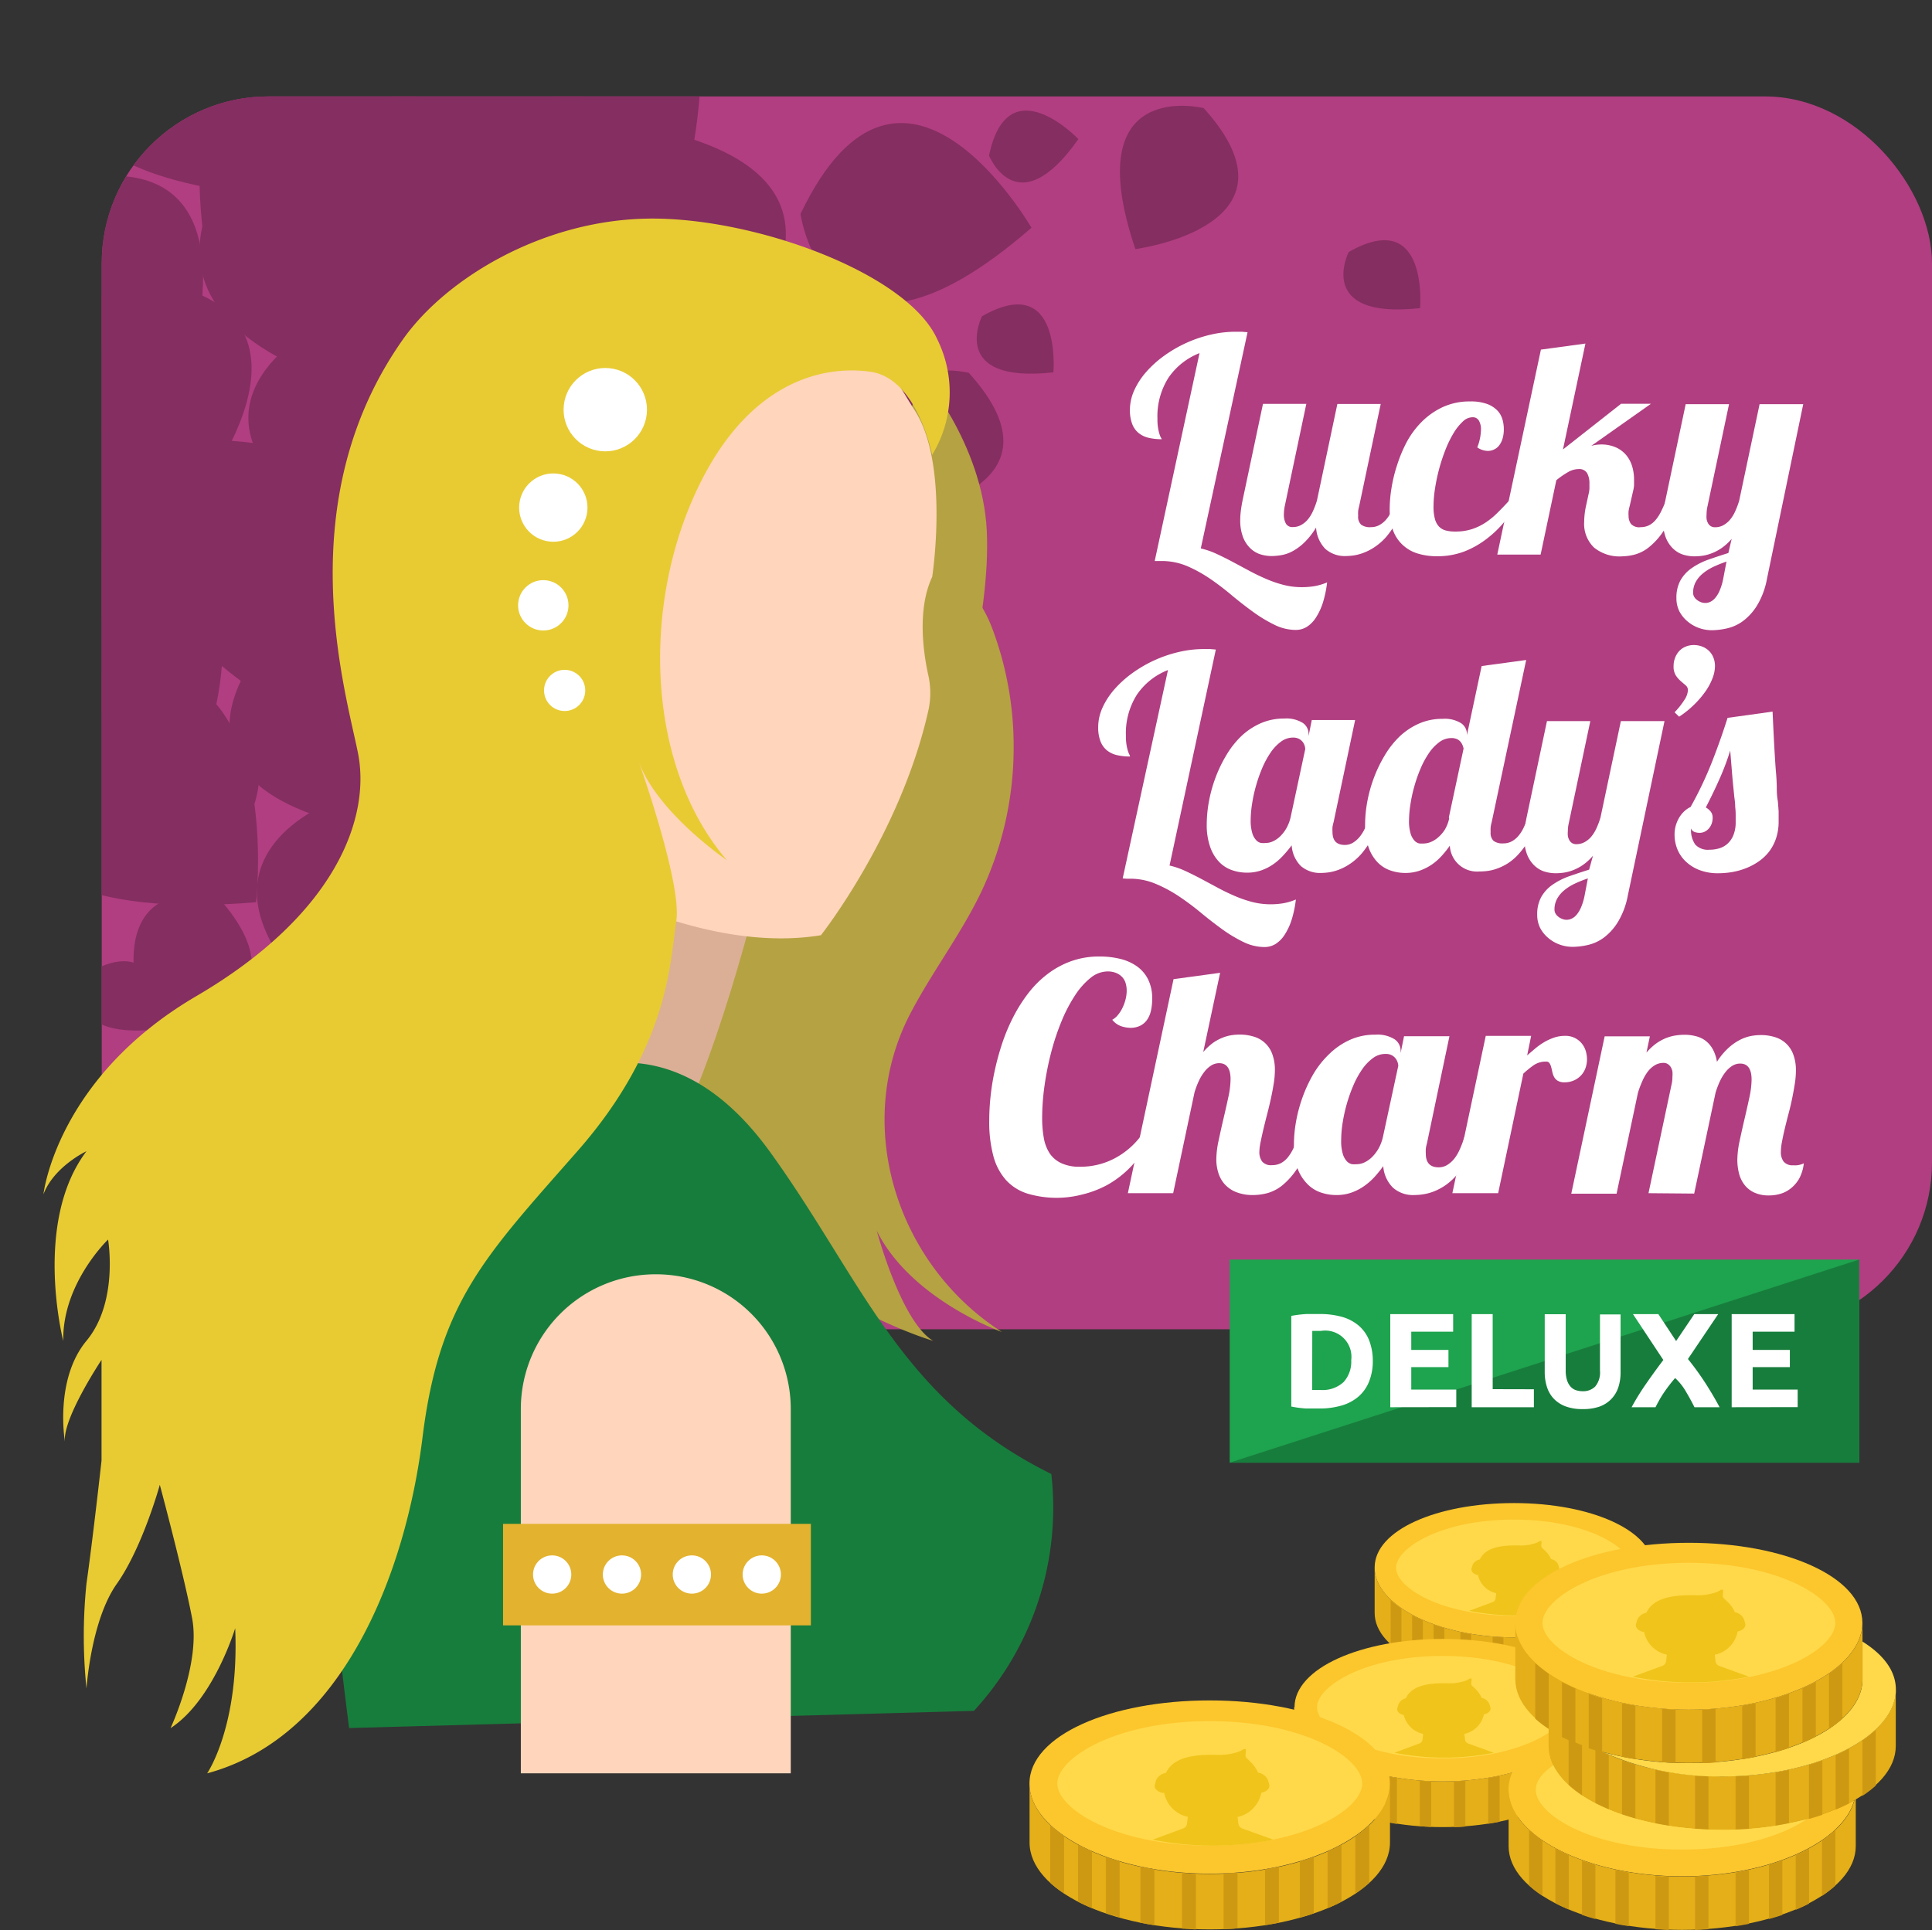
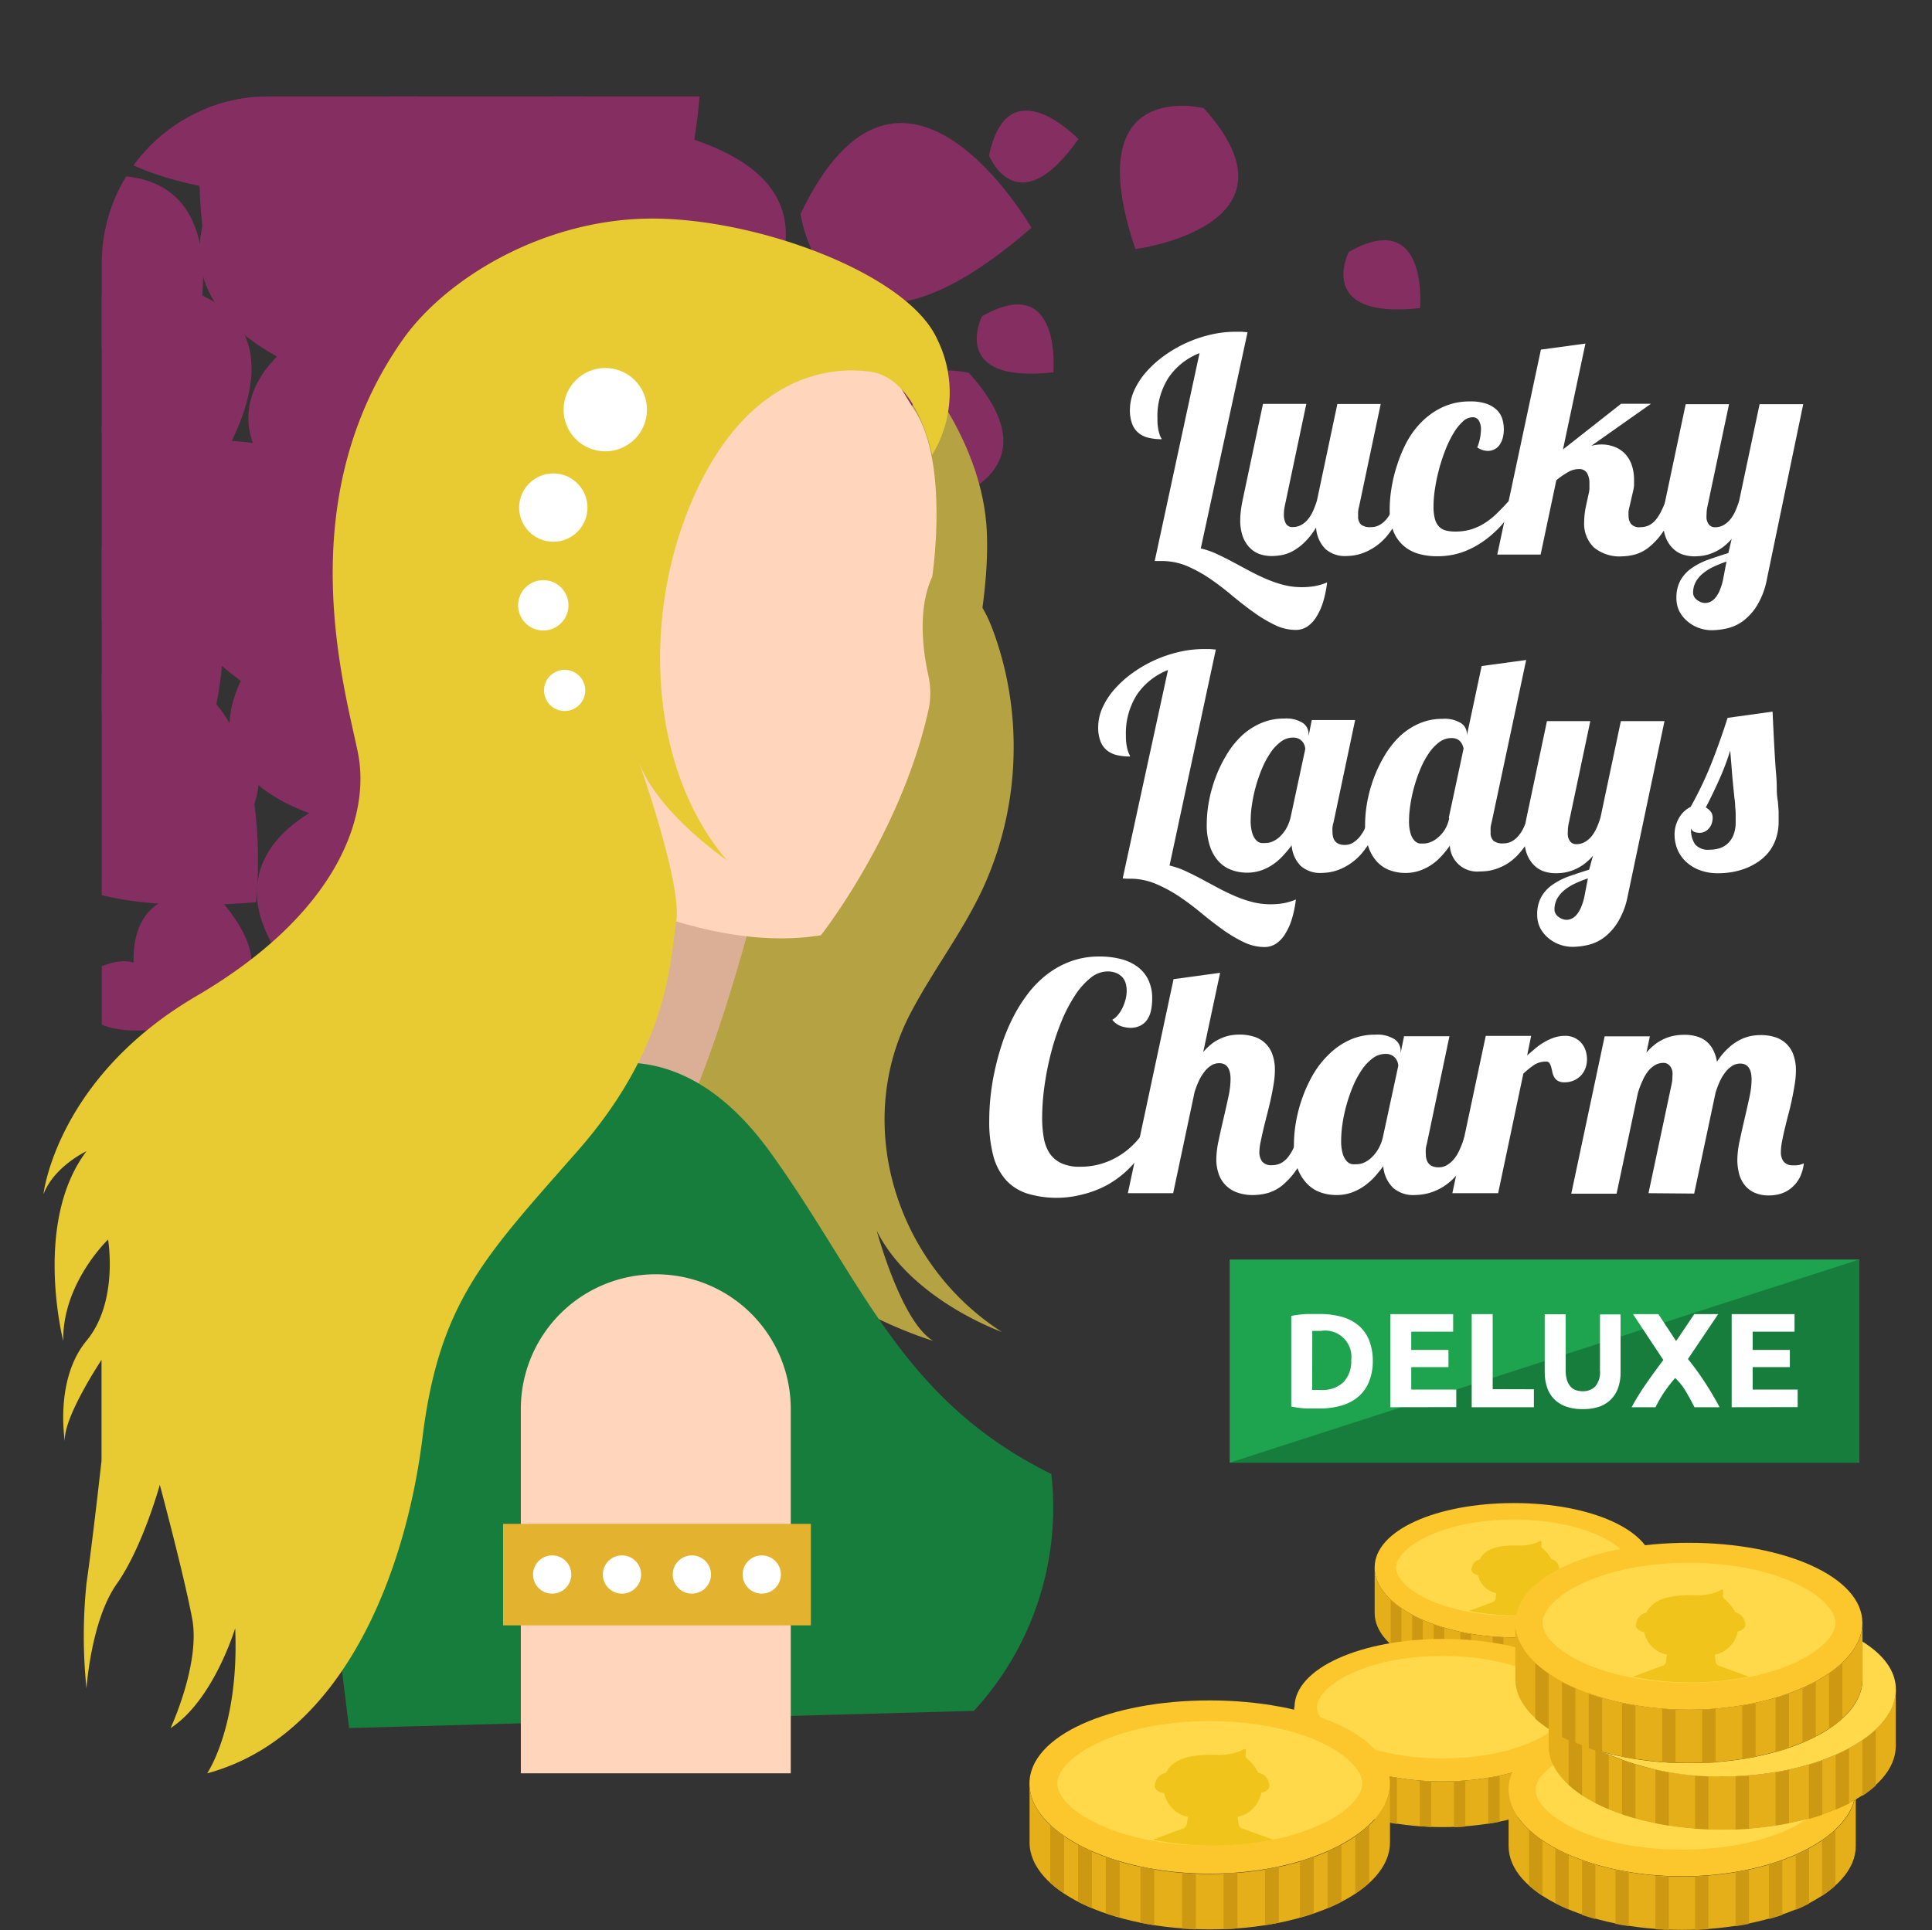
<svg xmlns="http://www.w3.org/2000/svg" viewBox="0 0 197.9 197.74">
  <rect x="0" y="0" width="197.9" height="197.74" fill="#333333" stroke="none" />
  <defs>
    <style>.cls-1{fill:none}.cls-2{fill:#b13e81}.cls-3{clip-path:url(#clip-path)}.cls-4{fill:#852e61}.cls-5{fill:#fff}.cls-6{fill:#1ea34e}.cls-7{fill:#177d3c}.cls-8{fill:#b5a243}.cls-9{fill:#dbaf95}.cls-10{fill:#ffd5bb}.cls-11{fill:#e8cb33}.cls-12{fill:#e3b22f}.cls-13{fill:#e4af18}.cls-14{fill:#ce9912}.cls-15{fill:#fcc62d}.cls-16{fill:#ffd949}.cls-17{fill:#f0c41b}</style>
    <clipPath id="clip-path">
      <rect id="_Rectangle_" data-name="&lt;Rectangle&gt;" class="cls-1" x="10.42" y="9.88" width="187.48" height="126.31" rx="17.1" ry="17.1" />
    </clipPath>
  </defs>
  <title>lucky-lady%27s-charm-deluxe---lucky-lady%27s-charm-deluxe-kostenlos-spielen-%26-alles-weitere-zumspi</title>
  <g id="Layer_2" data-name="Layer 2">
    <g id="Layer_2-2" data-name="Layer 2">
-       <rect id="_Rectangle_2" data-name="&lt;Rectangle&gt;" class="cls-2" x="10.42" y="9.88" width="187.48" height="126.31" rx="17.1" ry="17.1" />
      <g id="_Clip_Group_" data-name="&lt;Clip Group&gt;">
        <g class="cls-3">
          <path id="_Path_" data-name="&lt;Path&gt;" class="cls-4" d="M25.26 15.15S6.64 33.7 42.6 41.4C42.6 41.4 56.66 8.9 25.26 15.15z" />
          <path id="_Path_2" data-name="&lt;Path&gt;" class="cls-4" d="M39.12 3.16s-24.31-10-17.48 26.16C21.64 29.32 57.06 29.68 39.12 3.16z" />
          <path id="_Path_3" data-name="&lt;Path&gt;" class="cls-4" d="M23.61 45.16S.73 58.08 33.34 75.08C33.34 75.08 55.54 47.49 23.61 45.16z" />
          <path id="_Path_4" data-name="&lt;Path&gt;" class="cls-4" d="M17.76 73.28s-11.66 6.58 5 15.24C22.72 88.52 34 74.47 17.76 73.28z" />
          <path id="_Path_5" data-name="&lt;Path&gt;" class="cls-4" d="M22.26 91.84s-13-3.3-7 14.44C15.3 106.27 33.19 103.94 22.26 91.84z" />
          <path id="_Path_6" data-name="&lt;Path&gt;" class="cls-4" d="M100.59 32.4s-3.5 6.94 7.31 5.75C107.9 38.15 108.82 27.72 100.59 32.4z" />
          <path id="_Path_7" data-name="&lt;Path&gt;" class="cls-4" d="M138.15 25.82s-3.5 6.94 7.31 5.75C145.46 31.58 146.38 21.14 138.15 25.82z" />
          <path id="_Path_8" data-name="&lt;Path&gt;" class="cls-4" d="M9 99.7s-3.5 6.94 7.31 5.75C16.35 105.45 17.27 95 9 99.7z" />
          <path id="_Path_9" data-name="&lt;Path&gt;" class="cls-4" d="M101.31 15.94s2.9 7.21 9.15-1.69C110.46 14.25 103.24 6.67 101.31 15.94z" />
          <path id="_Path_10" data-name="&lt;Path&gt;" class="cls-4" d="M99.24 38.2s-13-3.3-7 14.44C92.28 52.63 110.17 50.3 99.24 38.2z" />
          <path id="_Path_11" data-name="&lt;Path&gt;" class="cls-4" d="M123.3 11.08s-13-3.3-7 14.44C116.35 25.51 134.23 23.18 123.3 11.08z" />
          <path id="_Path_12" data-name="&lt;Path&gt;" class="cls-4" d="M56.28 31.17s-.82 26.27 30.63 7.2C86.9 38.37 74.83 5.08 56.28 31.17z" />
          <path id="_Path_13" data-name="&lt;Path&gt;" class="cls-4" d="M43.9 36.22S31.45 59.36 68.1 56.33C68.1 56.33 72.15 21.15 43.9 36.22z" />
          <path id="_Path_14" data-name="&lt;Path&gt;" class="cls-4" d="M2 72.33S-10.42 95.47 26.23 92.44C26.23 92.44 30.28 57.26 2 72.33z" />
          <path id="_Path_15" data-name="&lt;Path&gt;" class="cls-4" d="M35.5 21.78s10.74 24 30.69-6.91C66.2 14.87 40.78-9.8 35.5 21.78z" />
          <path id="_Path_16" data-name="&lt;Path&gt;" class="cls-4" d="M34.19 82.07s-19.9 7.07 3.57 25C37.76 107.1 59.15 88.32 34.19 82.07z" />
          <path id="_Path_17" data-name="&lt;Path&gt;" class="cls-4" d="M68.39 13.53s-19.9 7.07 3.57 25C72 38.56 93.34 19.78 68.39 13.53z" />
          <path id="_Path_18" data-name="&lt;Path&gt;" class="cls-4" d="M42.66 68.57S37.8 87.76 64 78.84C64 78.84 60.54 52.38 42.66 68.57z" />
          <path id="_Path_19" data-name="&lt;Path&gt;" class="cls-4" d="M53.78 25.18S69.45 37.27 71.68 9.65C71.68 9.65 46 2.34 53.78 25.18z" />
          <path id="_Path_20" data-name="&lt;Path&gt;" class="cls-4" d="M82 21.92s2.77 19.6 23.66 1.41C105.62 23.33 92.38.17 82 21.92z" />
          <path id="_Path_21" data-name="&lt;Path&gt;" class="cls-4" d="M67.58 57.14s-.11 19.8 23.2 4.83C90.78 62 81 37.13 67.58 57.14z" />
          <path id="_Path_22" data-name="&lt;Path&gt;" class="cls-4" d="M31.32 34.19s-17.24 9.72 7.32 22.54C38.64 56.73 55.38 36 31.32 34.19z" />
          <path id="_Path_23" data-name="&lt;Path&gt;" class="cls-4" d="M12.79 28.5S-4.46 38.22 20.1 51C20.1 51 36.84 30.26 12.79 28.5z" />
          <path id="_Path_24" data-name="&lt;Path&gt;" class="cls-4" d="M6.93 43.28S-10.32 53 14.24 65.82C14.24 65.82 31 45 6.93 43.28z" />
          <path id="_Path_25" data-name="&lt;Path&gt;" class="cls-4" d="M33.75 66.87S41.47 85.09 57 62.13C57 62.13 38.21 43.17 33.75 66.87z" />
          <path id="_Path_26" data-name="&lt;Path&gt;" class="cls-4" d="M6.63 57S-6.22 72.07 21.25 75.66C21.25 75.66 29.83 50.39 6.63 57z" />
          <path id="_Path_27" data-name="&lt;Path&gt;" class="cls-4" d="M26.51 66.83S13.66 81.89 41.13 85.48C41.13 85.48 49.7 60.22 26.51 66.83z" />
          <path id="_Path_28" data-name="&lt;Path&gt;" class="cls-4" d="M4.63 19.1S-8.22 34.16 19.25 37.76C19.25 37.76 27.83 12.49 4.63 19.1z" />
          <path id="_Path_29" data-name="&lt;Path&gt;" class="cls-4" d="M10.08 1.1S-2.77 16.16 24.7 19.76C24.7 19.76 33.27-5.51 10.08 1.1z" />
        </g>
      </g>
      <g id="_Group_" data-name="&lt;Group&gt;">
        <g id="_Group_2" data-name="&lt;Group&gt;">
          <path id="_Compound_Path_" data-name="&lt;Compound Path&gt;" class="cls-5" d="M122.87 36.18a6.86 6.86.0 0 0-3.18 2.52 7.35 7.35.0 0 0-1.13 4.19 5.5 5.5.0 0 0 .07 1 4.47 4.47.0 0 0 .14.59 2 2 0 0 0 .14.35A.45.45.0 0 1 119 45a5.72 5.72.0 0 1-1.41-.16 2.52 2.52.0 0 1-1-.51 2.23 2.23.0 0 1-.63-.93 3.94 3.94.0 0 1-.22-1.4 4.9 4.9.0 0 1 .44-2 7.54 7.54.0 0 1 1.22-1.88 10.93 10.93.0 0 1 1.82-1.65 13.25 13.25.0 0 1 4.74-2.17 11.21 11.21.0 0 1 2.6-.31h.64l.59.05L123 56.19a8.17 8.17.0 0 1 1.6.55q.8.37 1.63.81l1.68.9q.85.46 1.73.84a12.27 12.27.0 0 0 1.81.63 7.55 7.55.0 0 0 1.9.24 7.92 7.92.0 0 0 1.27-.1 5.85 5.85.0 0 0 1.32-.39 11.46 11.46.0 0 1-.41 2 6.26 6.26.0 0 1-.69 1.53 3.11 3.11.0 0 1-.94 1 2.13 2.13.0 0 1-1.17.34 4.91 4.91.0 0 1-2.17-.52 14.54 14.54.0 0 1-2.15-1.29q-1.08-.78-2.18-1.69A27.46 27.46.0 0 0 124 59.33 14.15 14.15.0 0 0 121.6 58a6.71 6.71.0 0 0-2.61-.52h-.35-.36z" />
          <path id="_Compound_Path_2" data-name="&lt;Compound Path&gt;" class="cls-5" d="M144 51.28a13.85 13.85.0 0 1-.95 2.17A9.13 9.13.0 0 1 142 55a6 6 0 0 1-1.12 1 5.52 5.52.0 0 1-1.11.6 4.93 4.93.0 0 1-1 .29 6.12 6.12.0 0 1-.9.08 3 3 0 0 1-2.11-.73 3.41 3.41.0 0 1-.95-2.19 7.61 7.61.0 0 1-1.19 1.52 5.61 5.61.0 0 1-1.19.89 3.81 3.81.0 0 1-1.14.41 6.1 6.1.0 0 1-1 .1 3.89 3.89.0 0 1-1.29-.21 2.7 2.7.0 0 1-1-.66 3.17 3.17.0 0 1-.7-1.14 4.83 4.83.0 0 1-.26-1.67 7.89 7.89.0 0 1 .06-.93q.06-.5.18-1.09l2.09-9.89h4.44l-2.21 10.48a4.79 4.79.0 0 0-.09.87 1.88 1.88.0 0 0 .2.9.74.74.0 0 0 .72.37 1.71 1.71.0 0 0 .83-.2 2.42 2.42.0 0 0 .69-.56 3.75 3.75.0 0 0 .54-.87 8.63 8.63.0 0 0 .41-1.09l2.09-9.89h4.44l-2.21 10.48a3.06 3.06.0 0 0-.1.5 4 4 0 0 0 0 .49 1.1 1.1.0 0 0 .31.9 1.52 1.52.0 0 0 1 .25 1.76 1.76.0 0 0 .84-.2 2.48 2.48.0 0 0 .7-.56 3.77 3.77.0 0 0 .56-.87 6.84 6.84.0 0 0 .41-1.09z" />
          <path id="_Compound_Path_3" data-name="&lt;Compound Path&gt;" class="cls-5" d="M155.64 51.28a17.63 17.63.0 0 1-1.48 2.11 11.11 11.11.0 0 1-1.88 1.82A9.3 9.3.0 0 1 150 56.5a7.72 7.72.0 0 1-2.79.49 6.63 6.63.0 0 1-2-.28 3.92 3.92.0 0 1-1.52-.87 3.81 3.81.0 0 1-1-1.51 6.53 6.53.0 0 1-.34-2.24 13.61 13.61.0 0 1 .18-2.05 15.11 15.11.0 0 1 .58-2.39 14.3 14.3.0 0 1 1-2.39 9 9 0 0 1 1.57-2.09 7.51 7.51.0 0 1 2.15-1.48 6.56 6.56.0 0 1 2.78-.56 4.87 4.87.0 0 1 1.69.25 2.86 2.86.0 0 1 1.05.65 2.17 2.17.0 0 1 .54.91 3.62 3.62.0 0 1 .15 1 3.36 3.36.0 0 1-.13 1 2.14 2.14.0 0 1-.35.7 1.39 1.39.0 0 1-.53.42 1.52 1.52.0 0 1-.63.14 2 2 0 0 1-1.08-.36 5.18 5.18.0 0 0 .38-1.82 1.75 1.75.0 0 0-.21-.92.71.71.0 0 0-.65-.35 1.45 1.45.0 0 0-1 .44 5.29 5.29.0 0 0-.93 1.16 11 11 0 0 0-.82 1.66 18.5 18.5.0 0 0-1.09 4 12 12 0 0 0-.16 1.86 4.8 4.8.0 0 0 .14 1.29 1.82 1.82.0 0 0 .42.79 1.49 1.49.0 0 0 .69.4 3.71 3.71.0 0 0 1 .11 5.37 5.37.0 0 0 1.66-.24 5.8 5.8.0 0 0 1.39-.66 7.83 7.83.0 0 0 1.23-1q.58-.57 1.17-1.22z" />
          <path id="_Compound_Path_4" data-name="&lt;Compound Path&gt;" class="cls-5" d="M171.85 51.28a12.59 12.59.0 0 1-1.42 3.08 7.22 7.22.0 0 1-1.54 1.72 4 4 0 0 1-1.48.75 5.58 5.58.0 0 1-1.23.17 4.12 4.12.0 0 1-2.91-.91 3.37 3.37.0 0 1-1-2.6 8.18 8.18.0 0 1 .18-1.61l.26-1.2a3.59 3.59.0 0 0 .1-.59q0-.29.0-.54a2.12 2.12.0 0 0-.24-1.08.93.93.0 0 0-.87-.41 2.19 2.19.0 0 0-1.08.31 8.69 8.69.0 0 0-1.2.83l-1.61 7.62h-4.44l4.47-21 4.56-.62-2.3 10.85 5.95-4.68h3.06L163 45.68a4 4 0 0 1 1-.14 3.65 3.65.0 0 1 1.5.29 2.94 2.94.0 0 1 1.06.78 3.25 3.25.0 0 1 .62 1.15 4.66 4.66.0 0 1 .2 1.39q0 .29.0.58a3.54 3.54.0 0 1-.1.59l-.35 1.54a3.83 3.83.0 0 0-.11.5 3.17 3.17.0 0 0 0 .5 1.35 1.35.0 0 0 .24.81 1.12 1.12.0 0 0 1 .34 1.87 1.87.0 0 0 .87-.2 2.22 2.22.0 0 0 .68-.56 4.35 4.35.0 0 0 .55-.87q.25-.5.49-1.11z" />
          <path id="_Compound_Path_5" data-name="&lt;Compound Path&gt;" class="cls-5" d="M177.38 55.21a5.51 5.51.0 0 1-1 .92 4.74 4.74.0 0 1-1 .54 4.41 4.41.0 0 1-.93.26 5.83 5.83.0 0 1-.86.07 3.89 3.89.0 0 1-1.29-.21 2.7 2.7.0 0 1-1-.66 3.17 3.17.0 0 1-.7-1.14 4.83 4.83.0 0 1-.26-1.67 7.89 7.89.0 0 1 .06-.93q.06-.5.18-1.09l2.09-9.89h4.44l-2.21 10.48a3.48 3.48.0 0 0-.09.78 2.81 2.81.0 0 0 0 .51 1.4 1.4.0 0 0 .15.43.84.84.0 0 0 .28.3.8.8.0 0 0 .44.11 1.71 1.71.0 0 0 .83-.2 2.42 2.42.0 0 0 .69-.56 3.75 3.75.0 0 0 .54-.87 8.63 8.63.0 0 0 .41-1.09l2.09-9.89h4.47L181 59.28A8.06 8.06.0 0 1 180 62a5.72 5.72.0 0 1-1.42 1.6 4.4 4.4.0 0 1-1.63.77 7.2 7.2.0 0 1-1.6.2 3.88 3.88.0 0 1-1.35-.24 3.73 3.73.0 0 1-1.16-.68 3.4 3.4.0 0 1-.81-1 3 3 0 0 1-.31-1.36 3.68 3.68.0 0 1 .41-1.82 3.8 3.8.0 0 1 1.14-1.25 7.15 7.15.0 0 1 1.69-.87q1-.35 2.08-.69zm-.53 2.33a12.12 12.12.0 0 0-1.35.54 5.14 5.14.0 0 0-1.09.69 3 3 0 0 0-.72.87 2.29 2.29.0 0 0-.26 1.11.81.81.0 0 0 .09.36 1 1 0 0 0 .26.32 1.53 1.53.0 0 0 .39.24 1.2 1.2.0 0 0 1 0 1.49 1.49.0 0 0 .51-.39 2.92 2.92.0 0 0 .46-.75 5.91 5.91.0 0 0 .36-1.16z" />
        </g>
      </g>
      <g id="_Group_3" data-name="&lt;Group&gt;">
        <g id="_Group_4" data-name="&lt;Group&gt;">
          <path id="_Compound_Path_6" data-name="&lt;Compound Path&gt;" class="cls-5" d="M119.64 68.65a6.86 6.86.0 0 0-3.18 2.52 7.35 7.35.0 0 0-1.13 4.19 5.5 5.5.0 0 0 .07 1 4.47 4.47.0 0 0 .14.59 2 2 0 0 0 .14.35.45.45.0 0 1 .07.21 5.72 5.72.0 0 1-1.41-.16 2.52 2.52.0 0 1-1-.51 2.23 2.23.0 0 1-.63-.93 3.94 3.94.0 0 1-.22-1.4 4.9 4.9.0 0 1 .44-2 7.54 7.54.0 0 1 1.22-1.88 10.93 10.93.0 0 1 1.82-1.65 13.25 13.25.0 0 1 4.74-2.17 11.21 11.21.0 0 1 2.6-.31h.64l.59.05-4.74 22.13a8.17 8.17.0 0 1 1.6.55q.8.37 1.63.81l1.68.9q.85.46 1.73.84a12.27 12.27.0 0 0 1.81.63 7.55 7.55.0 0 0 1.9.24 7.92 7.92.0 0 0 1.27-.1 5.85 5.85.0 0 0 1.32-.39 11.46 11.46.0 0 1-.41 2 6.26 6.26.0 0 1-.69 1.53 3.11 3.11.0 0 1-.94 1 2.13 2.13.0 0 1-1.17.34 4.91 4.91.0 0 1-2.17-.52 14.54 14.54.0 0 1-2.15-1.29q-1.08-.78-2.18-1.69a27.46 27.46.0 0 0-2.26-1.69 14.15 14.15.0 0 0-2.4-1.29 6.71 6.71.0 0 0-2.61-.52h-.35L115 90z" />
          <path id="_Compound_Path_7" data-name="&lt;Compound Path&gt;" class="cls-5" d="M141.47 83.75a13.9 13.9.0 0 1-.95 2.17 9.13 9.13.0 0 1-1.06 1.55 6 6 0 0 1-1.12 1 5.53 5.53.0 0 1-1.11.6 4.93 4.93.0 0 1-1 .29 6.13 6.13.0 0 1-.9.08 3 3 0 0 1-2.08-.71 3.29 3.29.0 0 1-.94-2.12 11.91 11.91.0 0 1-.83 1 6.17 6.17.0 0 1-1 .9 5.15 5.15.0 0 1-1.24.65 4.42 4.42.0 0 1-1.51.25 4.64 4.64.0 0 1-1.54-.26 3.35 3.35.0 0 1-1.31-.84 4.25 4.25.0 0 1-.92-1.54 6.79 6.79.0 0 1-.35-2.32 13.18 13.18.0 0 1 .21-2.26 14.3 14.3.0 0 1 .65-2.41 13.67 13.67.0 0 1 1.09-2.31 9.27 9.27.0 0 1 1.54-2 7 7 0 0 1 2-1.35 5.88 5.88.0 0 1 2.45-.5 3.18 3.18.0 0 1 1.9.45 1.35 1.35.0 0 1 .59 1.11v.23l.33-1.64h4.44l-2.21 10.48a3.11 3.11.0 0 0-.11.5 4.08 4.08.0 0 0 0 .49q0 1.33 1.26 1.33a1.58 1.58.0 0 0 .84-.23 2.7 2.7.0 0 0 .7-.62 4.24 4.24.0 0 0 .56-.93 8 8 0 0 0 .41-1.12zm-7.77-7a1.23 1.23.0 0 0-.06-.34 1.21 1.21.0 0 0-.2-.39 1.16 1.16.0 0 0-.38-.32 1.32 1.32.0 0 0-.62-.13 2.05 2.05.0 0 0-1.23.42 4.56 4.56.0 0 0-1.06 1.12 9 9 0 0 0-.86 1.59 15.23 15.23.0 0 0-.64 1.83 15.07 15.07.0 0 0-.4 1.85 11.21 11.21.0 0 0-.14 1.63 4.4 4.4.0 0 0 .17 1.37 1.85 1.85.0 0 0 .4.71.93.93.0 0 0 .5.28 3.05 3.05.0 0 0 .48.0 1.78 1.78.0 0 0 .73-.17 2.65 2.65.0 0 0 .74-.51 3.78 3.78.0 0 0 .65-.85 4.25 4.25.0 0 0 .44-1.19z" />
          <path id="_Compound_Path_8" data-name="&lt;Compound Path&gt;" class="cls-5" d="M157.65 83.75a13.21 13.21.0 0 1-.95 2.15 8.54 8.54.0 0 1-1.06 1.51 5.62 5.62.0 0 1-1.12 1 5.5 5.5.0 0 1-1.11.56 4.72 4.72.0 0 1-1 .26 7.38 7.38.0 0 1-.9.06 2.79 2.79.0 0 1-3-2.65 9.22 9.22.0 0 1-.79 1 5.8 5.8.0 0 1-1 .9 5.25 5.25.0 0 1-1.26.65 4.44 4.44.0 0 1-1.51.25 4.64 4.64.0 0 1-1.54-.26 3.35 3.35.0 0 1-1.31-.84 4.25 4.25.0 0 1-.92-1.54 6.79 6.79.0 0 1-.35-2.32 13.18 13.18.0 0 1 .21-2.26 14.3 14.3.0 0 1 .65-2.41 13.67 13.67.0 0 1 1.09-2.31 9.27 9.27.0 0 1 1.54-2 7 7 0 0 1 2-1.35 5.88 5.88.0 0 1 2.45-.5 3.18 3.18.0 0 1 1.9.45 1.35 1.35.0 0 1 .59 1.11v.12l1.51-7.09 4.56-.62-3.54 16.65a3.06 3.06.0 0 0-.1.5 4 4 0 0 0 0 .49 1.1 1.1.0 0 0 .31.9 1.52 1.52.0 0 0 1 .25 1.75 1.75.0 0 0 .84-.2 2.38 2.38.0 0 0 .69-.56 3.94 3.94.0 0 0 .55-.87 8 8 0 0 0 .42-1.09zm-9.24.0 1.51-7.06a2.4 2.4.0 0 0-.1-.32 1.33 1.33.0 0 0-.2-.35 1 1 0 0 0-.37-.29 1.36 1.36.0 0 0-.59-.11 2.05 2.05.0 0 0-1.23.42 4.56 4.56.0 0 0-1.06 1.12 9 9 0 0 0-.86 1.59 15.23 15.23.0 0 0-.64 1.83 15.07 15.07.0 0 0-.4 1.85 11.21 11.21.0 0 0-.14 1.63 4.4 4.4.0 0 0 .17 1.37 1.85 1.85.0 0 0 .4.71.93.93.0 0 0 .5.28 3.05 3.05.0 0 0 .48.0 1.86 1.86.0 0 0 .7-.16 2.61 2.61.0 0 0 .74-.47A3.51 3.51.0 0 0 148 85a3.81 3.81.0 0 0 .44-1.13z" />
          <path id="_Compound_Path_9" data-name="&lt;Compound Path&gt;" class="cls-5" d="M163.17 87.68a5.51 5.51.0 0 1-1 .92 4.74 4.74.0 0 1-1 .54 4.41 4.41.0 0 1-.93.26 5.83 5.83.0 0 1-.86.07 3.89 3.89.0 0 1-1.29-.21 2.7 2.7.0 0 1-1-.66 3.17 3.17.0 0 1-.7-1.14 4.83 4.83.0 0 1-.26-1.67 7.89 7.89.0 0 1 .06-.93q.06-.5.18-1.09l2.09-9.89h4.44l-2.21 10.48a3.48 3.48.0 0 0-.09.78 2.81 2.81.0 0 0 0 .51 1.4 1.4.0 0 0 .15.43.84.84.0 0 0 .28.3.8.8.0 0 0 .44.11 1.71 1.71.0 0 0 .83-.2 2.42 2.42.0 0 0 .69-.56 3.75 3.75.0 0 0 .54-.87 8.63 8.63.0 0 0 .41-1.09l2.09-9.89h4.47l-3.76 17.88a8.06 8.06.0 0 1-1 2.68 5.72 5.72.0 0 1-1.42 1.6 4.4 4.4.0 0 1-1.63.77 7.2 7.2.0 0 1-1.6.2 3.88 3.88.0 0 1-1.35-.24 3.73 3.73.0 0 1-1.16-.68 3.4 3.4.0 0 1-.81-1 3 3 0 0 1-.31-1.36 3.68 3.68.0 0 1 .41-1.82 3.8 3.8.0 0 1 1.14-1.25 7.15 7.15.0 0 1 1.69-.87q1-.35 2.08-.69zM162.65 90a12.12 12.12.0 0 0-1.35.54 5.14 5.14.0 0 0-1.09.69 3 3 0 0 0-.72.87 2.29 2.29.0 0 0-.26 1.11.81.81.0 0 0 .09.36 1 1 0 0 0 .26.32 1.53 1.53.0 0 0 .39.24 1.2 1.2.0 0 0 1 0 1.49 1.49.0 0 0 .51-.39 2.92 2.92.0 0 0 .46-.75 5.91 5.91.0 0 0 .36-1.16z" />
-           <path id="_Compound_Path_10" data-name="&lt;Compound Path&gt;" class="cls-5" d="M171.43 68.25a2.33 2.33.0 0 1 .16-.87 2.12 2.12.0 0 1 .43-.69 1.88 1.88.0 0 1 .65-.44 2.11 2.11.0 0 1 .83-.16 2.33 2.33.0 0 1 .87.16 2.07 2.07.0 0 1 .69.44 2 2 0 0 1 .45.69 2.33 2.33.0 0 1 .16.87 3.6 3.6.0 0 1-.26 1.26 6.18 6.18.0 0 1-.73 1.35 9.47 9.47.0 0 1-1.15 1.34A9.9 9.9.0 0 1 172 73.43l-.47-.45a7.78 7.78.0 0 0 1-1.26 2 2 0 0 0 .37-1 .64.64.0 0 0-.23-.5l-.51-.44a2.87 2.87.0 0 1-.51-.59A1.72 1.72.0 0 1 171.43 68.25z" />
          <path id="_Compound_Path_11" data-name="&lt;Compound Path&gt;" class="cls-5" d="M181.57 72.91q.09 2 .17 3.47t.16 2.54Q182 80 182 80.76t.11 1.33q.05.58.08 1.05c0 .32.0.64.0 1a5.39 5.39.0 0 1-.28 1.8 4.61 4.61.0 0 1-.75 1.38 4.88 4.88.0 0 1-1.1 1 6.45 6.45.0 0 1-1.31.67 7.2 7.2.0 0 1-1.39.37 8.53 8.53.0 0 1-1.34.11 5.22 5.22.0 0 1-2-.35 4.22 4.22.0 0 1-1.41-.92 3.6 3.6.0 0 1-.82-1.26 4 4 0 0 1-.26-1.41 3.36 3.36.0 0 1 .14-1 3.54 3.54.0 0 1 .37-.82 2.89 2.89.0 0 1 .52-.62 2.54 2.54.0 0 1 .61-.41 37.53 37.53.0 0 0 2.18-4.58q.89-2.27 1.61-4.55zm-8.35 12a2.56 2.56.0 0 0 .43 1.62 1.76 1.76.0 0 0 1.45.53 3.46 3.46.0 0 0 1-.14 2.2 2.2.0 0 0 .86-.48 2.4 2.4.0 0 0 .6-.88 3.53 3.53.0 0 0 .23-1.35q0-.39.0-.76t-.05-.78q0-.41-.08-.93l-.12-1.19q-.07-.68-.14-1.57t-.17-2.08a26 26 0 0 1-1.1 2.92q-.63 1.42-1.4 2.91a1.67 1.67.0 0 1 .5.42 1 1 0 0 1 .2.65 1.75 1.75.0 0 1-.09.56 1.5 1.5.0 0 1-.27.49 1.36 1.36.0 0 1-.43.35 1.22 1.22.0 0 1-.56.13 1.52 1.52.0 0 1-.48-.08A.59.59.0 0 1 173.22 84.87z" />
        </g>
      </g>
      <g id="_Group_5" data-name="&lt;Group&gt;">
        <g id="_Group_6" data-name="&lt;Group&gt;">
          <path id="_Compound_Path_12" data-name="&lt;Compound Path&gt;" class="cls-5" d="M117.59 116.77a8.39 8.39.0 0 1-1.75 2.76 10.29 10.29.0 0 1-2.39 1.86 10.54 10.54.0 0 1-2.61 1 10.44 10.44.0 0 1-5.57-.09 5 5 0 0 1-2.2-1.37 6 6 0 0 1-1.31-2.46 13.55 13.55.0 0 1-.43-3.68 23.52 23.52.0 0 1 .13-2.4 24.75 24.75.0 0 1 .43-2.68 27 27 0 0 1 .76-2.79 19.32 19.32.0 0 1 1.13-2.7 15.75 15.75.0 0 1 1.53-2.43 10.52 10.52.0 0 1 2-2 9 9 0 0 1 2.41-1.31 8.47 8.47.0 0 1 2.91-.48 8.74 8.74.0 0 1 2.1.24 5 5 0 0 1 1.72.76 3.65 3.65.0 0 1 1.15 1.34 4.3 4.3.0 0 1 .42 2 5.6 5.6.0 0 1-.12 1.19 2.66 2.66.0 0 1-.39.94 1.88 1.88.0 0 1-.71.62 2.28 2.28.0 0 1-1 .22 3.23 3.23.0 0 1-.87-.14 2 2 0 0 1-1-.69 1.84 1.84.0 0 0 .55-.45 3.5 3.5.0 0 0 .47-.71 4.51 4.51.0 0 0 .33-.87 3.66 3.66.0 0 0 .13-.95 2.7 2.7.0 0 0-.1-.74 1.59 1.59.0 0 0-.34-.63 1.73 1.73.0 0 0-.61-.43 2.27 2.27.0 0 0-.91-.17 2.79 2.79.0 0 0-1.74.66 7.59 7.59.0 0 0-1.59 1.79 15.49 15.49.0 0 0-1.37 2.62 24.54 24.54.0 0 0-1.06 3.16 30.11 30.11.0 0 0-.69 3.43 24.06 24.06.0 0 0-.25 3.4 11.57 11.57.0 0 0 .17 2 4.23 4.23.0 0 0 .6 1.58 2.93 2.93.0 0 0 1.18 1 4.35 4.35.0 0 0 1.93.37 7.48 7.48.0 0 0 3.53-.85 8.07 8.07.0 0 0 2.76-2.38z" />
          <path id="_Compound_Path_13" data-name="&lt;Compound Path&gt;" class="cls-5" d="M134.39 116.47a14.1 14.1.0 0 1-1.46 3.17 7.56 7.56.0 0 1-1.57 1.8 4.22 4.22.0 0 1-1.56.81 5.9 5.9.0 0 1-1.41.19 4.6 4.6.0 0 1-1.79-.31 3.11 3.11.0 0 1-1.17-.82 3.15 3.15.0 0 1-.64-1.17 4.62 4.62.0 0 1-.2-1.35 9.52 9.52.0 0 1 .23-1.91q.23-1.09.5-2.24t.5-2.22a9 9 0 0 0 .23-1.84q0-1.65-1.17-1.65a1.52 1.52.0 0 0-.82.24 2.71 2.71.0 0 0-.69.64 4.78 4.78.0 0 0-.57.94 9.15 9.15.0 0 0-.44 1.16l-2.19 10.34h-4.64l4.68-21.93 4.77-.65-1.73 8.12a6 6 0 0 1 1-.94 4.83 4.83.0 0 1 1-.54 4.26 4.26.0 0 1 .92-.25A5.66 5.66.0 0 1 127 106a4.81 4.81.0 0 1 1.43.21 2.85 2.85.0 0 1 1.89 1.78 4.59 4.59.0 0 1 .27 1.65 8.91 8.91.0 0 1-.12 1.39q-.12.75-.29 1.53t-.37 1.55q-.2.77-.37 1.48t-.29 1.31A5.62 5.62.0 0 0 129 118a1.62 1.62.0 0 0 .28 1 1.18 1.18.0 0 0 1 .38 2 2 0 0 0 .91-.2 2.32 2.32.0 0 0 .71-.58 4.53 4.53.0 0 0 .57-.91q.26-.53.51-1.16z" />
          <path id="_Compound_Path_14" data-name="&lt;Compound Path&gt;" class="cls-5" d="M151.35 116.47a14.54 14.54.0 0 1-1 2.27 9.57 9.57.0 0 1-1.11 1.62 6.26 6.26.0 0 1-1.17 1.07 5.86 5.86.0 0 1-1.17.63 5.17 5.17.0 0 1-1.09.3 6.32 6.32.0 0 1-.94.08 3.09 3.09.0 0 1-2.18-.75 3.44 3.44.0 0 1-1-2.21 12.39 12.39.0 0 1-.87 1.08 6.46 6.46.0 0 1-1.06.94 5.33 5.33.0 0 1-1.3.68 4.6 4.6.0 0 1-1.58.26 4.86 4.86.0 0 1-1.61-.27 3.48 3.48.0 0 1-1.37-.88 4.44 4.44.0 0 1-1-1.61 7.12 7.12.0 0 1-.36-2.42 13.74 13.74.0 0 1 .22-2.36 15 15 0 0 1 .68-2.52 14.34 14.34.0 0 1 1.14-2.42 9.68 9.68.0 0 1 1.61-2 7.34 7.34.0 0 1 2.09-1.42 6.15 6.15.0 0 1 2.57-.53 3.32 3.32.0 0 1 2 .47 1.42 1.42.0 0 1 .62 1.17v.24l.35-1.72h4.65l-2.31 11a3.22 3.22.0 0 0-.11.53 4.25 4.25.0 0 0 0 .51q0 1.39 1.32 1.39a1.66 1.66.0 0 0 .87-.24 2.85 2.85.0 0 0 .73-.65 4.42 4.42.0 0 0 .58-1 8.41 8.41.0 0 0 .43-1.17zm-8.12-7.27a1.36 1.36.0 0 0-.28-.76 1.21 1.21.0 0 0-.4-.33 1.36 1.36.0 0 0-.65-.13 2.15 2.15.0 0 0-1.28.44 4.78 4.78.0 0 0-1.11 1.17 9.37 9.37.0 0 0-.9 1.66 16.16 16.16.0 0 0-1.09 3.85 11.78 11.78.0 0 0-.14 1.71 4.6 4.6.0 0 0 .17 1.43 1.93 1.93.0 0 0 .42.75 1 1 0 0 0 .53.29 3.13 3.13.0 0 0 .5.0 1.87 1.87.0 0 0 .76-.18 2.79 2.79.0 0 0 .77-.54 3.94 3.94.0 0 0 .68-.89 4.42 4.42.0 0 0 .46-1.24z" />
          <path id="_Compound_Path_15" data-name="&lt;Compound Path&gt;" class="cls-5" d="M148.77 122.25l3.42-16.12h4.65l-.41 2 .87-.74a6.69 6.69.0 0 1 .92-.64 5.56 5.56.0 0 1 1-.45 3.47 3.47.0 0 1 1.1-.17 2.13 2.13.0 0 1 1.67.74 2.22 2.22.0 0 1 .43.77 3 3 0 0 1 .14.91 2.61 2.61.0 0 1-.14.84 2.17 2.17.0 0 1-.43.75 2.28 2.28.0 0 1-.73.54 2.33 2.33.0 0 1-1 .21 1.29 1.29.0 0 1-.7-.16 1.05 1.05.0 0 1-.37-.39 1.85 1.85.0 0 1-.18-.51q-.06-.28-.12-.51a1.39 1.39.0 0 0-.17-.39.37.37.0 0 0-.34-.16 2.18 2.18.0 0 0-1.24.34 9.49 9.49.0 0 0-1.1.89l-2.58 12.25z" />
          <path id="_Compound_Path_16" data-name="&lt;Compound Path&gt;" class="cls-5" d="M168.86 122.25l2.36-11.13a3.3 3.3.0 0 0 .09-.8 2.92 2.92.0 0 0 0-.54 1.35 1.35.0 0 0-.17-.45 1 1 0 0 0-.3-.31.83.83.0 0 0-.46-.12 1.68 1.68.0 0 0-.87.24 2.6 2.6.0 0 0-.72.65 4.7 4.7.0 0 0-.57 1 9.56 9.56.0 0 0-.44 1.17l-2.19 10.34h-4.64l3.42-16.12H169l-.35 1.67a5.81 5.81.0 0 1 1-.94 5.11 5.11.0 0 1 1-.55 4.53 4.53.0 0 1 1-.27 6.1 6.1.0 0 1 .9-.07 4.5 4.5.0 0 1 1.18.15 2.73 2.73.0 0 1 1 .48 2.85 2.85.0 0 1 .72.86 3.9 3.9.0 0 1 .42 1.28 7 7 0 0 1 1.2-1.44 5.38 5.38.0 0 1 1.2-.83 4.22 4.22.0 0 1 1.12-.38 5.61 5.61.0 0 1 1-.09 4.74 4.74.0 0 1 1.42.21 2.86 2.86.0 0 1 1.88 1.78 4.59 4.59.0 0 1 .27 1.65 8.91 8.91.0 0 1-.12 1.39q-.12.75-.28 1.53t-.37 1.55q-.2.77-.37 1.48t-.28 1.31a5.67 5.67.0 0 0-.12 1.06 1.61 1.61.0 0 0 .28 1 1.18 1.18.0 0 0 1 .38 2 2 0 0 0 1.07-.2 4.33 4.33.0 0 1-.44 1.5 3.47 3.47.0 0 1-.81 1 3.08 3.08.0 0 1-1.07.6 4 4 0 0 1-1.24.19 3.48 3.48.0 0 1-1.55-.31 2.71 2.71.0 0 1-1-.82 3.2 3.2.0 0 1-.54-1.17 5.73 5.73.0 0 1-.16-1.35 9.55 9.55.0 0 1 .23-1.91q.23-1.09.5-2.24t.5-2.22a9.05 9.05.0 0 0 .23-1.84q0-1.65-1.17-1.65a1.52 1.52.0 0 0-.82.24 2.71 2.71.0 0 0-.69.64 4.73 4.73.0 0 0-.57.94 9.15 9.15.0 0 0-.44 1.16l-2.19 10.34z" />
        </g>
      </g>
      <g id="_Group_7" data-name="&lt;Group&gt;">
        <path id="_Rectangle_3" data-name="&lt;Rectangle&gt;" class="cls-6" d="M125.96 129.05h64.48v20.81H125.96z" />
        <path id="_Path_30" data-name="&lt;Path&gt;" class="cls-7" d="M125.96 149.86 190.44 129.05V149.86H125.96z" />
        <g id="_Group_8" data-name="&lt;Group&gt;">
          <path id="_Compound_Path_17" data-name="&lt;Compound Path&gt;" class="cls-5" d="M140.62 139.41a5.58 5.58.0 0 1-.39 2.16 4 4 0 0 1-1.09 1.53 4.66 4.66.0 0 1-1.73.91 8 8 0 0 1-2.28.3q-.58.0-1.35.0a11.11 11.11.0 0 1-1.51-.2v-9.29a12.64 12.64.0 0 1 1.55-.19q.81.0 1.38.0a8.34 8.34.0 0 1 2.22.28 4.55 4.55.0 0 1 1.71.87 3.86 3.86.0 0 1 1.1 1.51A5.74 5.74.0 0 1 140.62 139.41zm-6.21 3h.35.48a3.16 3.16.0 0 0 2.39-.81 3.11 3.11.0 0 0 .78-2.24 2.69 2.69.0 0 0-3.1-3h-.45-.44z" />
          <path id="_Compound_Path_18" data-name="&lt;Compound Path&gt;" class="cls-5" d="M142.41 144.18v-9.54h6.44v1.8h-4.29v1.87h3.81v1.76h-3.81v2.3h4.61v1.8z" />
          <path id="_Compound_Path_19" data-name="&lt;Compound Path&gt;" class="cls-5" d="M157.12 142.34v1.84h-6.37v-9.54h2.15v7.69z" />
          <path id="_Compound_Path_20" data-name="&lt;Compound Path&gt;" class="cls-5" d="M162.09 144.37a4.8 4.8.0 0 1-1.73-.28 3.23 3.23.0 0 1-1.2-.78 3.13 3.13.0 0 1-.7-1.2 4.91 4.91.0 0 1-.23-1.53v-5.93h2.15v5.75a3.23 3.23.0 0 0 .13 1 1.8 1.8.0 0 0 .36.66 1.27 1.27.0 0 0 .55.37 2.17 2.17.0 0 0 .71.11 1.74 1.74.0 0 0 1.27-.48 2.25 2.25.0 0 0 .49-1.64v-5.75H166v5.93a4.85 4.85.0 0 1-.23 1.54 3.16 3.16.0 0 1-.72 1.2 3.21 3.21.0 0 1-1.22.78A5.08 5.08.0 0 1 162.09 144.37z" />
          <path id="_Compound_Path_21" data-name="&lt;Compound Path&gt;" class="cls-5" d="M173.57 144.18q-.4-.8-.88-1.61a5.85 5.85.0 0 0-1.1-1.38q-.19.21-.49.59t-.59.8q-.3.43-.55.88t-.38.72h-2.45a24.88 24.88.0 0 1 1.42-2.31q.82-1.19 1.83-2.53l-3.11-4.7h2.6l1.82 2.76 1.86-2.76H176l-3.1 4.6a29.2 29.2.0 0 1 2 2.8q.79 1.27 1.24 2.14z" />
          <path id="_Compound_Path_22" data-name="&lt;Compound Path&gt;" class="cls-5" d="M177.38 144.18v-9.54h6.44v1.8h-4.29v1.87h3.81v1.76h-3.81v2.3h4.61v1.8z" />
        </g>
      </g>
      <g id="_Group_9" data-name="&lt;Group&gt;">
        <g id="_Group_10" data-name="&lt;Group&gt;">
          <path id="_Path_31" data-name="&lt;Path&gt;" class="cls-8" d="M94.24 38.09s6.4 7.26 6.84 16.3-3.42 21.35-3.42 21.35S90.27 71 90 64 94.24 38.09 94.24 38.09z" />
          <path id="_Path_32" data-name="&lt;Path&gt;" class="cls-8" d="M103.83 76.86a34.55 34.55.0 0 1-3.28 14.44c-2.05 4.32-5 8.17-7.22 12.39-6.07 11.43-1.56 25.82 9.3 32.78.0.0-9.32-3.31-12.82-10.37.0.0 2.48 9.32 5.78 11.28.0.0-21.41-6.2-27.15-25.18S78.13 73.8 78.13 73.8c4.46-5.56 8.78-11.28 15.65-13.71a6.74 6.74.0 0 1 3.52-.5c2.26.45 3.58 2.77 4.39 4.93A34.35 34.35.0 0 1 103.83 76.86z" />
          <path id="_Path_33" data-name="&lt;Path&gt;" class="cls-9" d="M78.13 89.6s-4.19 17.74-9 26.78l-24.9-9.93L55.85 80.64z" />
          <path id="_Path_34" data-name="&lt;Path&gt;" class="cls-7" d="M62.93 108.91c5.43-.4 11 2.2 16.06 9.27 9.44 13.14 13.27 25.22 28.7 32.84a30.73 30.73.0 0 1-7.93 24.27l-64 1.76s-2.21-17.21-2.65-24.93C32.25 136.74 47.08 110.08 62.93 108.91z" />
          <path id="_Path_35" data-name="&lt;Path&gt;" class="cls-10" d="M84.09 95.82s8.14-10.29 11-23a8.27 8.27.0 0 0 0-3.63c-.51-2.31-1.16-6.76.4-10.09.0.0 1.76-11.5-1.76-17S90 33.87 79.68 32.33s-26.92.55-31.55 14.29S43.94 78.44 44.6 80.2 66.88 98.65 84.09 95.82z" />
          <path id="_Path_36" data-name="&lt;Path&gt;" class="cls-11" d="M41.29 34.75c4.36-6.16 14.12-12.13 24.93-12.35S92.92 27.92 96 34.75a12.28 12.28.0 0 1-.52 11.86S94 38.78 89.17 38.09 76.37 39 71.07 50.88 66.33 78.6 74.44 88.12c0 0-7.34-5-9.1-10.34.0.0 4.56 12.73 3.93 16.62s-.62 12.72-10.11 23.53S45 133.37 43.28 147.27s-8.16 30.67-22.06 34.42c0 0 3.31-4.81 2.87-14.87.0.0-2.21 7.37-6.62 10.24.0.0 3.09-6.62 2.21-11.25s-3.31-13.68-3.31-13.68-1.76 6.4-4.41 10.15S8.86 173 8.86 173a52.46 52.46.0 0 1 0-10.77c.66-4.63 1.54-12.58 1.54-12.58V139.33s-4 6-3.75 8.38c0 0-1.1-6.35 2.21-10.34S11.07 127 11.07 127s-4.7 4.49-4.59 10.39c0 0-3.13-12.16 2.38-19.44.0.0-3.31 1.54-4.41 4.41.0.0 1.32-11.91 15.66-20.3S38 83.73 36.66 77.11 29.6 51.3 41.29 34.75z" />
          <path id="_Rectangle_4" data-name="&lt;Rectangle&gt;" class="cls-10" d="M67.15 130.56h0A13.8 13.8.0 0 1 81 144.36v37.33a0 0 0 0 1 0 0H53.35a0 0 0 0 1 0 0V144.36A13.8 13.8.0 0 1 67.15 130.56z" />
        </g>
        <path id="_Rectangle_5" data-name="&lt;Rectangle&gt;" class="cls-12" d="M51.53 156.13h31.53v10.4H51.53z" />
        <g id="_Group_11" data-name="&lt;Group&gt;">
          <circle id="_Path_37" data-name="&lt;Path&gt;" class="cls-5" cx="78.03" cy="161.32" r="1.96" />
          <circle id="_Path_38" data-name="&lt;Path&gt;" class="cls-5" cx="70.87" cy="161.32" r="1.96" />
          <circle id="_Path_39" data-name="&lt;Path&gt;" class="cls-5" cx="63.71" cy="161.32" r="1.96" />
          <circle id="_Path_40" data-name="&lt;Path&gt;" class="cls-5" cx="56.56" cy="161.32" r="1.96" />
        </g>
        <g id="_Group_12" data-name="&lt;Group&gt;">
          <circle id="_Path_41" data-name="&lt;Path&gt;" class="cls-5" cx="62" cy="41.98" r="4.27" transform="translate(13.93 99.38) rotate(-84.16)" />
          <circle id="_Path_42" data-name="&lt;Path&gt;" class="cls-5" cx="55.65" cy="62.02" r="2.58" transform="translate(-11.71 111.07) rotate(-84.16)" />
          <circle id="_Path_43" data-name="&lt;Path&gt;" class="cls-5" cx="57.84" cy="70.75" r="2.11" transform="translate(-18.43 121.08) rotate(-84.16)" />
          <circle id="_Path_44" data-name="&lt;Path&gt;" class="cls-5" cx="56.68" cy="52.01" r="3.5" transform="translate(-0.83 103.1) rotate(-84.16)" />
        </g>
      </g>
      <g id="_Group_13" data-name="&lt;Group&gt;">
        <path id="_Path_45" data-name="&lt;Path&gt;" class="cls-13" d="M155.08 167.76c7.88.0 14.27-3.33 14.27-7.14v4.64c0 3.81-6.39 6.89-14.27 6.89s-14.27-3.08-14.27-6.89v-4.64c0 3.81 6.39 7.14 14.27 7.14" />
        <path id="_Compound_Path_23" data-name="&lt;Compound Path&gt;" class="cls-14" d="M167.71 163.92a9.08 9.08.0 0 1-1.1.88v4.55a9 9 0 0 0 1.1-.85zm0 4.58" />
        <path id="_Path_46" data-name="&lt;Path&gt;" class="cls-14" d="M143.55 164.8v4.55a9.18 9.18.0 0 1-1.1-.85v-4.58a8.89 8.89.0 0 0 1.1.88" />
        <path id="_Compound_Path_24" data-name="&lt;Compound Path&gt;" class="cls-14" d="M165.51 165.47c-.35.19-.71.36-1.1.53v4.5c.38-.16.75-.33 1.1-.51z" />
        <path id="_Compound_Path_25" data-name="&lt;Compound Path&gt;" class="cls-14" d="M145.75 166q-.58-.25-1.1-.53V170c.35.18.71.35 1.1.51z" />
        <path id="_Compound_Path_26" data-name="&lt;Compound Path&gt;" class="cls-14" d="M163.32 166.44c-.35.13-.72.25-1.1.36v4.45c.37-.1.74-.22 1.1-.34z" />
        <path id="_Compound_Path_27" data-name="&lt;Compound Path&gt;" class="cls-14" d="M147.95 166.8c-.38-.11-.74-.23-1.1-.36v4.47c.36.12.72.24 1.1.34z" />
        <path id="_Compound_Path_28" data-name="&lt;Compound Path&gt;" class="cls-14" d="M160.57 167.22l-1.1.21v4.41c.37-.06.74-.12 1.1-.2z" />
        <path id="_Compound_Path_29" data-name="&lt;Compound Path&gt;" class="cls-14" d="M150.69 167.43l-1.1-.21v4.43l1.1.19z" />
        <path id="_Compound_Path_30" data-name="&lt;Compound Path&gt;" class="cls-14" d="M157.28 167.7l-1.1.06v4.39c.37.0.74.0 1.1-.06z" />
        <path id="_Compound_Path_31" data-name="&lt;Compound Path&gt;" class="cls-14" d="M154 167.76l-1.1-.06v4.4c.36.0.73.0 1.1.06z" />
        <path id="_Path_47" data-name="&lt;Path&gt;" class="cls-15" d="M140.81 160.63c0 3.8 6.39 7.13 14.27 7.13s14.27-3.33 14.27-7.13S163 154 155.08 154s-14.27 2.78-14.27 6.59" />
        <path id="_Path_48" data-name="&lt;Path&gt;" class="cls-16" d="M155.08 165.55c7.51.0 12.08-2.92 12.08-4.92s-4.57-4.94-12.08-4.94S143 158.62 143 160.63s4.56 4.92 12.07 4.92" />
        <path id="_Path_49" data-name="&lt;Path&gt;" class="cls-17" d="M151.36 161.37c-.45-.1-.71-.37-.62-.69l.1-.34a1 1 0 0 1 .74-.56c.5-1.06 1.76-1.44 3.63-1.44h.26a4.78 4.78.0 0 0 1.78-.22 2 2 0 0 0 .48-.23s.17.0.17.0a1.53 1.53.0 0 1 0 .28c-.07.41.0.35.42.76a2.72 2.72.0 0 1 .56.81 1 1 0 0 1 .73.56l.1.34c.1.32-.17.59-.62.69a2.44 2.44.0 0 1-1.88 1.91l.07.57a.48.48.0 0 0 .34.36l2.42.87a24.47 24.47.0 0 1-9.55.0l2.37-.88a.47.47.0 0 0 .33-.36l.07-.57a2.44 2.44.0 0 1-1.88-1.91" />
        <g id="_Group_14" data-name="&lt;Group&gt;">
          <path id="_Path_50" data-name="&lt;Path&gt;" class="cls-13" d="M147.76 182.52c8.4.0 15.2-3.55 15.2-7.6v4.94c0 4.05-6.81 7.34-15.2 7.34s-15.2-3.29-15.2-7.34v-4.94c0 4.05 6.81 7.6 15.2 7.6" />
          <path id="_Compound_Path_32" data-name="&lt;Compound Path&gt;" class="cls-14" d="M161.22 178.43a9.67 9.67.0 0 1-1.17.94v4.85a9.59 9.59.0 0 0 1.17-.9zm0 4.88" />
          <path id="_Path_51" data-name="&lt;Path&gt;" class="cls-14" d="M135.48 179.36v4.85a9.77 9.77.0 0 1-1.17-.9v-4.88a9.46 9.46.0 0 0 1.17.94" />
          <path id="_Compound_Path_33" data-name="&lt;Compound Path&gt;" class="cls-14" d="M158.87 180.08c-.37.2-.76.39-1.17.57v4.79c.41-.17.8-.35 1.17-.54z" />
          <path id="_Compound_Path_34" data-name="&lt;Compound Path&gt;" class="cls-14" d="M137.83 180.64q-.62-.27-1.17-.57v4.82c.37.19.76.37 1.17.54z" />
          <path id="_Compound_Path_35" data-name="&lt;Compound Path&gt;" class="cls-14" d="M156.54 181.11c-.38.14-.77.26-1.17.38v4.75c.4-.11.79-.23 1.17-.36z" />
          <path id="_Compound_Path_36" data-name="&lt;Compound Path&gt;" class="cls-14" d="M140.16 181.49c-.4-.12-.79-.25-1.17-.38v4.76c.38.13.77.25 1.17.36z" />
          <path id="_Compound_Path_37" data-name="&lt;Compound Path&gt;" class="cls-14" d="M153.61 181.94c-.38.08-.77.16-1.17.22v4.7c.4-.06.78-.13 1.17-.21z" />
          <path id="_Compound_Path_38" data-name="&lt;Compound Path&gt;" class="cls-14" d="M143.09 182.17q-.6-.1-1.17-.22v4.72l1.17.21z" />
          <path id="_Compound_Path_39" data-name="&lt;Compound Path&gt;" class="cls-14" d="M150.1 182.45c-.38.0-.77.05-1.17.07v4.68c.39.0.78.0 1.17-.06z" />
          <path id="_Compound_Path_40" data-name="&lt;Compound Path&gt;" class="cls-14" d="M146.6 182.52l-1.17-.07v4.68c.39.0.78.0 1.17.06z" />
          <path id="_Path_52" data-name="&lt;Path&gt;" class="cls-15" d="M132.56 174.92c0 4.05 6.81 7.6 15.2 7.6S163 179 163 174.92s-6.81-7-15.2-7-15.2 3-15.2 7" />
          <path id="_Path_53" data-name="&lt;Path&gt;" class="cls-16" d="M147.76 180.16c8 0 12.87-3.11 12.87-5.24s-4.87-5.26-12.87-5.26-12.86 3.13-12.86 5.26 4.86 5.24 12.86 5.24" />
-           <path id="_Path_54" data-name="&lt;Path&gt;" class="cls-17" d="M143.8 175.72c-.48-.1-.76-.4-.66-.74l.11-.36A1.1 1.1.0 0 1 144 174c.53-1.13 1.87-1.54 3.87-1.54h.28a5.09 5.09.0 0 0 1.89-.23 2.12 2.12.0 0 0 .51-.25c.05.0.18.0.18.0a1.63 1.63.0 0 1 0 .3c-.07.44.0.37.45.81a2.9 2.9.0 0 1 .59.87 1.1 1.1.0 0 1 .78.6l.11.36c.1.34-.18.63-.66.73a2.6 2.6.0 0 1-2 2l.07.61a.51.51.0 0 0 .36.39l2.58.93a26.07 26.07.0 0 1-10.17.0l2.52-.94a.5.5.0 0 0 .35-.38l.07-.61a2.6 2.6.0 0 1-2-2" />
        </g>
        <g id="_Group_15" data-name="&lt;Group&gt;">
          <path id="_Path_55" data-name="&lt;Path&gt;" class="cls-15" d="M158.63 178v.85c0 4.74 8 8.58 17.78 8.58 5.42.0 10.27-1.17 13.53-3-1.1 4.27-8.57 7.81-17.64 7.81-9.82.0-17.78-4.15-17.78-8.89.0-2.09 1.54-3.92 4.1-5.33" />
          <path id="_Path_56" data-name="&lt;Path&gt;" class="cls-13" d="M172.31 192.26c9.82.0 17.78-4.15 17.78-8.89v5.78c0 4.74-8 8.58-17.78 8.58s-17.78-3.84-17.78-8.58v-5.78c0 4.74 8 8.89 17.78 8.89" />
          <path id="_Compound_Path_41" data-name="&lt;Compound Path&gt;" class="cls-14" d="M188 187.48a11.33 11.33.0 0 1-1.37 1.1v5.67a11.24 11.24.0 0 0 1.37-1.06zm0 5.71" />
          <path id="_Path_57" data-name="&lt;Path&gt;" class="cls-14" d="M158 188.57v5.67a10.91 10.91.0 0 1-1.37-1.06v-5.71a11.33 11.33.0 0 0 1.37 1.1" />
          <path id="_Compound_Path_42" data-name="&lt;Compound Path&gt;" class="cls-14" d="M185.31 189.41c-.43.23-.89.46-1.37.67v5.6q.72-.3 1.37-.64zm0 5.63" />
          <path id="_Compound_Path_43" data-name="&lt;Compound Path&gt;" class="cls-14" d="M160.69 190.07c-.48-.21-.94-.43-1.37-.67V195c.43.22.89.44 1.37.64zm0 5.6" />
          <path id="_Compound_Path_44" data-name="&lt;Compound Path&gt;" class="cls-14" d="M182.57 190.62c-.44.16-.9.31-1.37.45v5.55c.47-.13.92-.27 1.37-.42zm0 5.58" />
          <path id="_Compound_Path_45" data-name="&lt;Compound Path&gt;" class="cls-14" d="M163.42 191.07c-.47-.14-.92-.29-1.37-.45v5.58c.44.15.9.29 1.37.42zm0 5.55" />
          <path id="_Compound_Path_46" data-name="&lt;Compound Path&gt;" class="cls-14" d="M179.15 191.59c-.44.1-.9.18-1.37.26v5.5c.46-.07.92-.15 1.37-.24zm0 5.52" />
          <path id="_Compound_Path_47" data-name="&lt;Compound Path&gt;" class="cls-14" d="M166.84 191.85q-.7-.12-1.37-.26v5.52c.45.09.91.17 1.37.24zm0 5.5" />
          <path id="_Compound_Path_48" data-name="&lt;Compound Path&gt;" class="cls-14" d="M175 192.19c-.45.0-.91.06-1.37.08v5.47l1.37-.07zm0 5.48" />
          <path id="_Compound_Path_49" data-name="&lt;Compound Path&gt;" class="cls-14" d="M170.94 192.27c-.46.0-.92.0-1.37-.08v5.48l1.37.07zm0 5.47" />
          <path id="_Path_58" data-name="&lt;Path&gt;" class="cls-13" d="M176.41 182c9.82.0 17.78-4.15 17.78-8.89v5.78c0 4.74-8 8.58-17.78 8.58s-17.78-3.84-17.78-8.58v-5.78c0 4.74 8 8.89 17.78 8.89" />
          <path id="_Compound_Path_50" data-name="&lt;Compound Path&gt;" class="cls-14" d="M192.14 177.22a11.32 11.32.0 0 1-1.37 1.09V184a11.22 11.22.0 0 0 1.37-1.05zm0 5.71" />
          <path id="_Path_59" data-name="&lt;Path&gt;" class="cls-14" d="M162.05 178.31V184a11.43 11.43.0 0 1-1.37-1.05v-5.71a11.06 11.06.0 0 0 1.37 1.09" />
          <path id="_Compound_Path_51" data-name="&lt;Compound Path&gt;" class="cls-14" d="M189.4 179.15c-.43.23-.89.45-1.37.66v5.6c.48-.2.94-.41 1.37-.63zm0 5.63" />
          <path id="_Compound_Path_52" data-name="&lt;Compound Path&gt;" class="cls-14" d="M164.79 179.81q-.72-.32-1.37-.66v5.63c.43.22.89.43 1.37.63zm0 5.6" />
          <path id="_Compound_Path_53" data-name="&lt;Compound Path&gt;" class="cls-14" d="M186.67 180.36c-.44.16-.9.31-1.37.45v5.55c.47-.13.92-.27 1.37-.42zm0 5.57" />
          <path id="_Compound_Path_54" data-name="&lt;Compound Path&gt;" class="cls-14" d="M167.52 180.8c-.47-.14-.92-.29-1.37-.45v5.57c.44.15.9.29 1.37.42zm0 5.55" />
          <path id="_Compound_Path_55" data-name="&lt;Compound Path&gt;" class="cls-14" d="M183.25 181.33c-.45.1-.9.18-1.37.26v5.5c.46-.07.92-.15 1.37-.24zm0 5.52" />
          <path id="_Compound_Path_56" data-name="&lt;Compound Path&gt;" class="cls-14" d="M170.94 181.59q-.7-.12-1.37-.26v5.52c.45.09.91.17 1.37.24zm0 5.5" />
          <path id="_Compound_Path_57" data-name="&lt;Compound Path&gt;" class="cls-14" d="M179.15 181.93c-.45.0-.9.06-1.37.08v5.47c.46.0.92.0 1.37-.07zm0 5.48" />
          <path id="_Compound_Path_58" data-name="&lt;Compound Path&gt;" class="cls-14" d="M175 182l-1.37-.08v5.48c.45.0.91.06 1.37.07zm0 5.47" />
          <path id="_Path_60" data-name="&lt;Path&gt;" class="cls-16" d="M159.1 180.84c1.83 3.8 8.89 6.63 17.31 6.63a33.45 33.45.0 0 0 8.67-1.09c-2.48 1.69-6.9 3.12-12.77 3.12-9.36.0-15-3.63-15-6.13.0-.84.64-1.72 1.83-2.53" />
          <path id="_Path_61" data-name="&lt;Path&gt;" class="cls-16" d="M173 180.64c9.82.0 17.78-3.84 17.78-8.58v-3.87c2.15 1.35 3.42 3 3.42 4.93.0 4.74-8 8.89-17.78 8.89a28.85 28.85.0 0 1-12.2-2.49 33.37 33.37.0 0 0 8.78 1.12" />
          <path id="_Path_62" data-name="&lt;Path&gt;" class="cls-13" d="M173 175.16c9.82.0 17.78-4.15 17.78-8.89v5.78c0 4.74-8 8.58-17.78 8.58s-17.78-3.84-17.78-8.58v-5.78c0 4.74 8 8.89 17.78 8.89" />
          <path id="_Compound_Path_59" data-name="&lt;Compound Path&gt;" class="cls-14" d="M188.72 170.38a11.31 11.31.0 0 1-1.37 1.09v5.67a11.22 11.22.0 0 0 1.37-1.05zm0 5.71" />
          <path id="_Path_63" data-name="&lt;Path&gt;" class="cls-14" d="M158.63 171.47v5.67a11.43 11.43.0 0 1-1.37-1.05v-5.71a11.07 11.07.0 0 0 1.37 1.09" />
          <path id="_Compound_Path_60" data-name="&lt;Compound Path&gt;" class="cls-14" d="M186 172.31c-.43.23-.89.45-1.37.66v5.6c.48-.2.94-.41 1.37-.63zm0 5.63" />
          <path id="_Compound_Path_61" data-name="&lt;Compound Path&gt;" class="cls-14" d="M161.37 173q-.72-.32-1.37-.66v5.63c.43.22.89.43 1.37.63zm0 5.6" />
          <path id="_Compound_Path_62" data-name="&lt;Compound Path&gt;" class="cls-14" d="M183.25 173.52c-.44.16-.9.31-1.37.45v5.55c.47-.13.92-.27 1.37-.42zm0 5.57" />
          <path id="_Compound_Path_63" data-name="&lt;Compound Path&gt;" class="cls-14" d="M164.11 174c-.47-.14-.92-.29-1.37-.45v5.57c.44.15.9.29 1.37.42zm0 5.55" />
          <path id="_Compound_Path_64" data-name="&lt;Compound Path&gt;" class="cls-14" d="M179.83 174.49c-.45.1-.9.18-1.37.26v5.5c.46-.07.92-.15 1.37-.24zm0 5.52" />
          <path id="_Compound_Path_65" data-name="&lt;Compound Path&gt;" class="cls-14" d="M167.52 174.75q-.7-.12-1.37-.26V180c.45.09.91.17 1.37.24zm0 5.5" />
          <path id="_Compound_Path_66" data-name="&lt;Compound Path&gt;" class="cls-14" d="M175.73 175.09c-.45.0-.9.06-1.37.08v5.47c.46.0.92.0 1.37-.07zm0 5.48" />
          <path id="_Compound_Path_67" data-name="&lt;Compound Path&gt;" class="cls-14" d="M171.63 175.16l-1.37-.08v5.48c.45.0.91.06 1.37.07zm0 5.47" />
          <path id="_Path_64" data-name="&lt;Path&gt;" class="cls-15" d="M155.21 166.28c0 4.74 8 8.89 17.78 8.89s17.78-4.15 17.78-8.89-8-8.21-17.78-8.21-17.78 3.47-17.78 8.21" />
          <path id="_Path_65" data-name="&lt;Path&gt;" class="cls-16" d="M173 172.41c9.36.0 15-3.63 15-6.13s-5.69-6.16-15-6.16-15 3.66-15 6.16 5.69 6.13 15 6.13" />
          <path id="_Path_66" data-name="&lt;Path&gt;" class="cls-17" d="M168.36 167.21c-.56-.12-.89-.46-.77-.86l.13-.42a1.29 1.29.0 0 1 .92-.69c.62-1.32 2.19-1.8 4.53-1.8h.32a6 6 0 0 0 2.21-.27 2.48 2.48.0 0 0 .59-.29c.06.0.21.0.21.0a1.9 1.9.0 0 1 0 .35c-.08.51.0.43.52.95a3.39 3.39.0 0 1 .69 1 1.28 1.28.0 0 1 .92.7l.13.42c.12.39-.21.74-.77.86a3 3 0 0 1-2.34 2.38l.08.71a.6.6.0 0 0 .42.45l3 1.09a30.49 30.49.0 0 1-11.9.0l3-1.1a.59.59.0 0 0 .41-.45l.08-.71a3 3 0 0 1-2.34-2.38" />
        </g>
        <g id="_Group_16" data-name="&lt;Group&gt;">
          <path id="_Path_67" data-name="&lt;Path&gt;" class="cls-13" d="M123.92 192c10.2.0 18.46-4.31 18.46-9.23v6c0 4.92-8.27 8.91-18.46 8.91s-18.46-4-18.46-8.91v-6c0 4.92 8.27 9.23 18.46 9.23" />
          <path id="_Compound_Path_68" data-name="&lt;Compound Path&gt;" class="cls-14" d="M140.25 187a11.75 11.75.0 0 1-1.42 1.14V194a11.65 11.65.0 0 0 1.42-1.1zm0 5.93" />
          <path id="_Path_68" data-name="&lt;Path&gt;" class="cls-14" d="M109 188.13V194a11.87 11.87.0 0 1-1.42-1.1V187a11.49 11.49.0 0 0 1.42 1.14" />
          <path id="_Compound_Path_69" data-name="&lt;Compound Path&gt;" class="cls-14" d="M137.41 189c-.45.24-.92.47-1.42.69v5.82c.5-.21 1-.43 1.42-.66z" />
          <path id="_Compound_Path_70" data-name="&lt;Compound Path&gt;" class="cls-14" d="M111.85 189.69q-.75-.33-1.42-.69v5.85c.45.23.92.45 1.42.66z" />
          <path id="_Compound_Path_71" data-name="&lt;Compound Path&gt;" class="cls-14" d="M134.57 190.25c-.46.17-.93.32-1.42.46v5.76c.48-.13 1-.28 1.42-.44z" />
          <path id="_Compound_Path_72" data-name="&lt;Compound Path&gt;" class="cls-14" d="M114.69 190.72c-.49-.15-1-.3-1.42-.46V196c.46.16.93.31 1.42.44z" />
          <path id="_Compound_Path_73" data-name="&lt;Compound Path&gt;" class="cls-14" d="M131 191.26c-.46.1-.94.19-1.42.27v5.71c.48-.07 1-.16 1.42-.25z" />
          <path id="_Compound_Path_74" data-name="&lt;Compound Path&gt;" class="cls-14" d="M118.24 191.53q-.72-.12-1.42-.27V197c.47.09.94.18 1.42.25z" />
          <path id="_Compound_Path_75" data-name="&lt;Compound Path&gt;" class="cls-14" d="M126.76 191.88c-.46.0-.94.06-1.42.08v5.68c.48.0 1 0 1.42-.08z" />
          <path id="_Compound_Path_76" data-name="&lt;Compound Path&gt;" class="cls-14" d="M122.5 192l-1.42-.08v5.69c.47.0.94.06 1.42.08z" />
          <path id="_Path_69" data-name="&lt;Path&gt;" class="cls-15" d="M105.45 182.74c0 4.92 8.27 9.23 18.46 9.23s18.46-4.31 18.46-9.23-8.27-8.52-18.46-8.52-18.46 3.6-18.46 8.52" />
          <path id="_Path_70" data-name="&lt;Path&gt;" class="cls-16" d="M123.92 189.1c9.72.0 15.62-3.77 15.62-6.37s-5.91-6.39-15.62-6.39-15.62 3.8-15.62 6.39 5.9 6.37 15.62 6.37" />
          <path id="_Path_71" data-name="&lt;Path&gt;" class="cls-17" d="M119.1 183.7c-.58-.13-.92-.48-.8-.89l.13-.44a1.34 1.34.0 0 1 1-.72c.64-1.37 2.27-1.86 4.7-1.86h.34a6.18 6.18.0 0 0 2.3-.28 2.57 2.57.0 0 0 .62-.3c.06.0.22.0.22.0a2 2 0 0 1 0 .36c-.09.53.0.45.54 1a3.52 3.52.0 0 1 .72 1.05 1.33 1.33.0 0 1 1 .73l.13.44c.13.41-.21.77-.8.89a3.15 3.15.0 0 1-2.43 2.48l.09.73a.62.62.0 0 0 .44.47l3.13 1.13a31.66 31.66.0 0 1-12.35.0l3.07-1.14a.61.61.0 0 0 .43-.46l.09-.74a3.15 3.15.0 0 1-2.43-2.48" />
        </g>
      </g>
    </g>
  </g>
</svg>